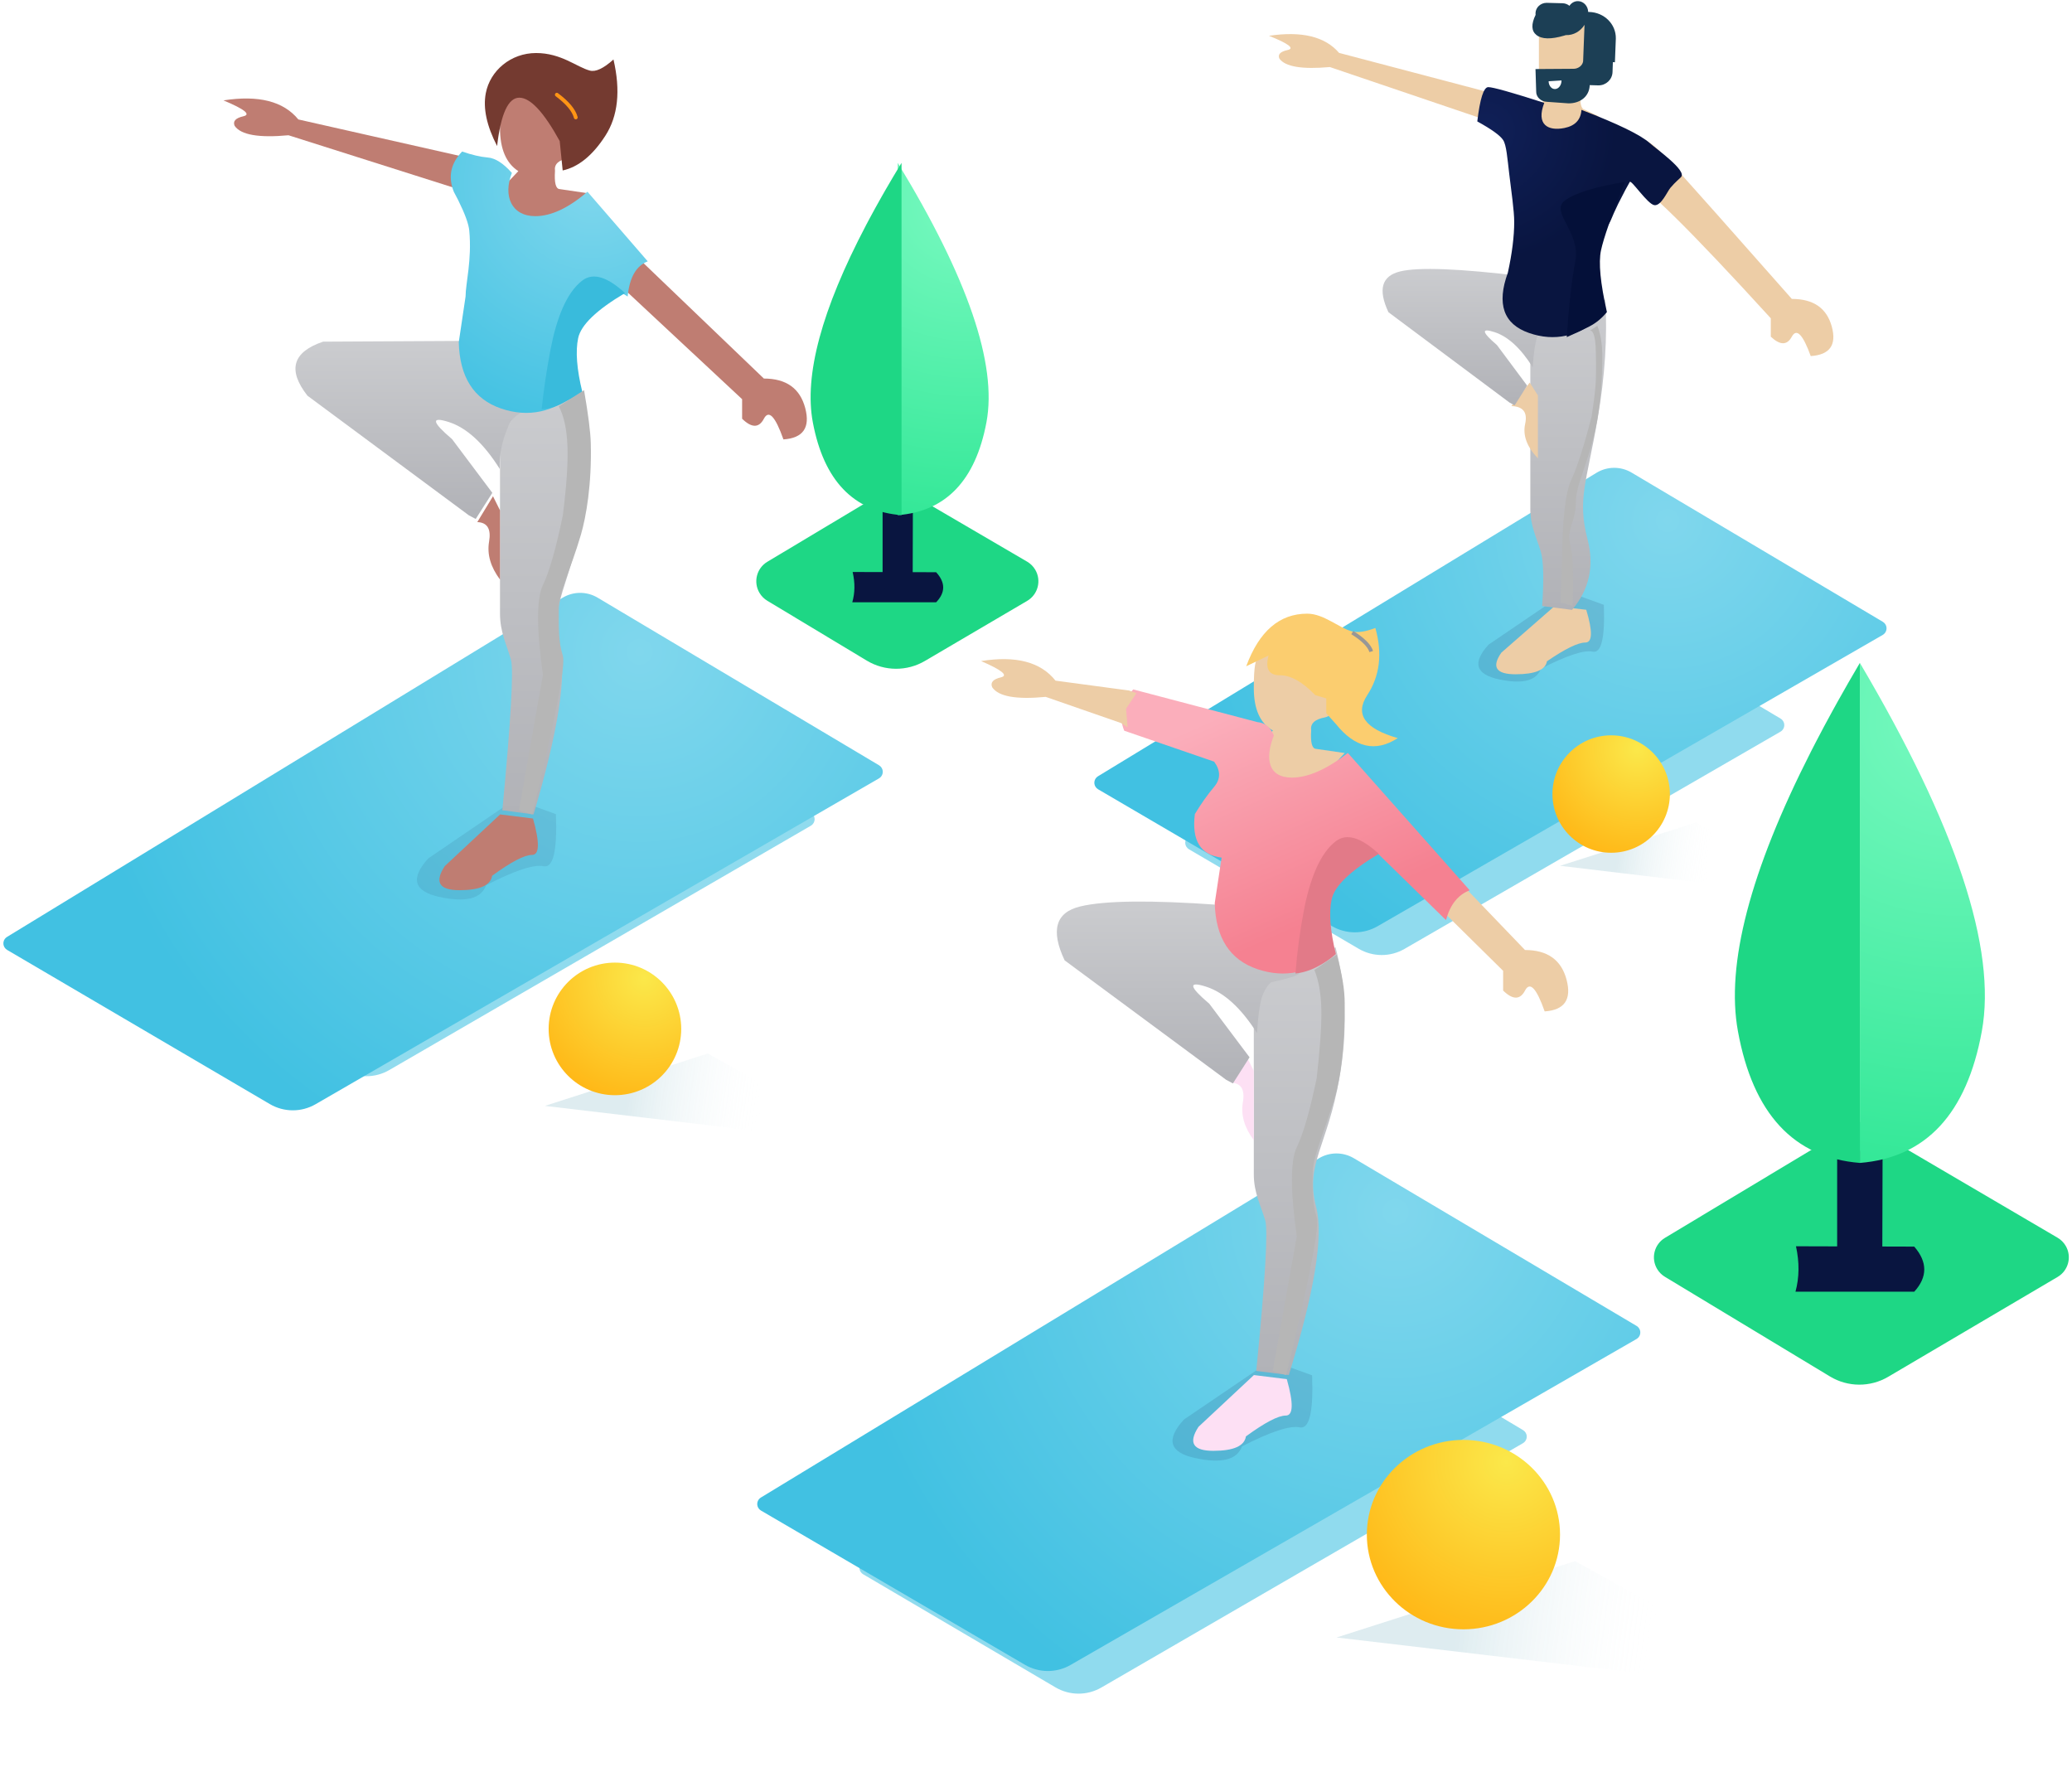
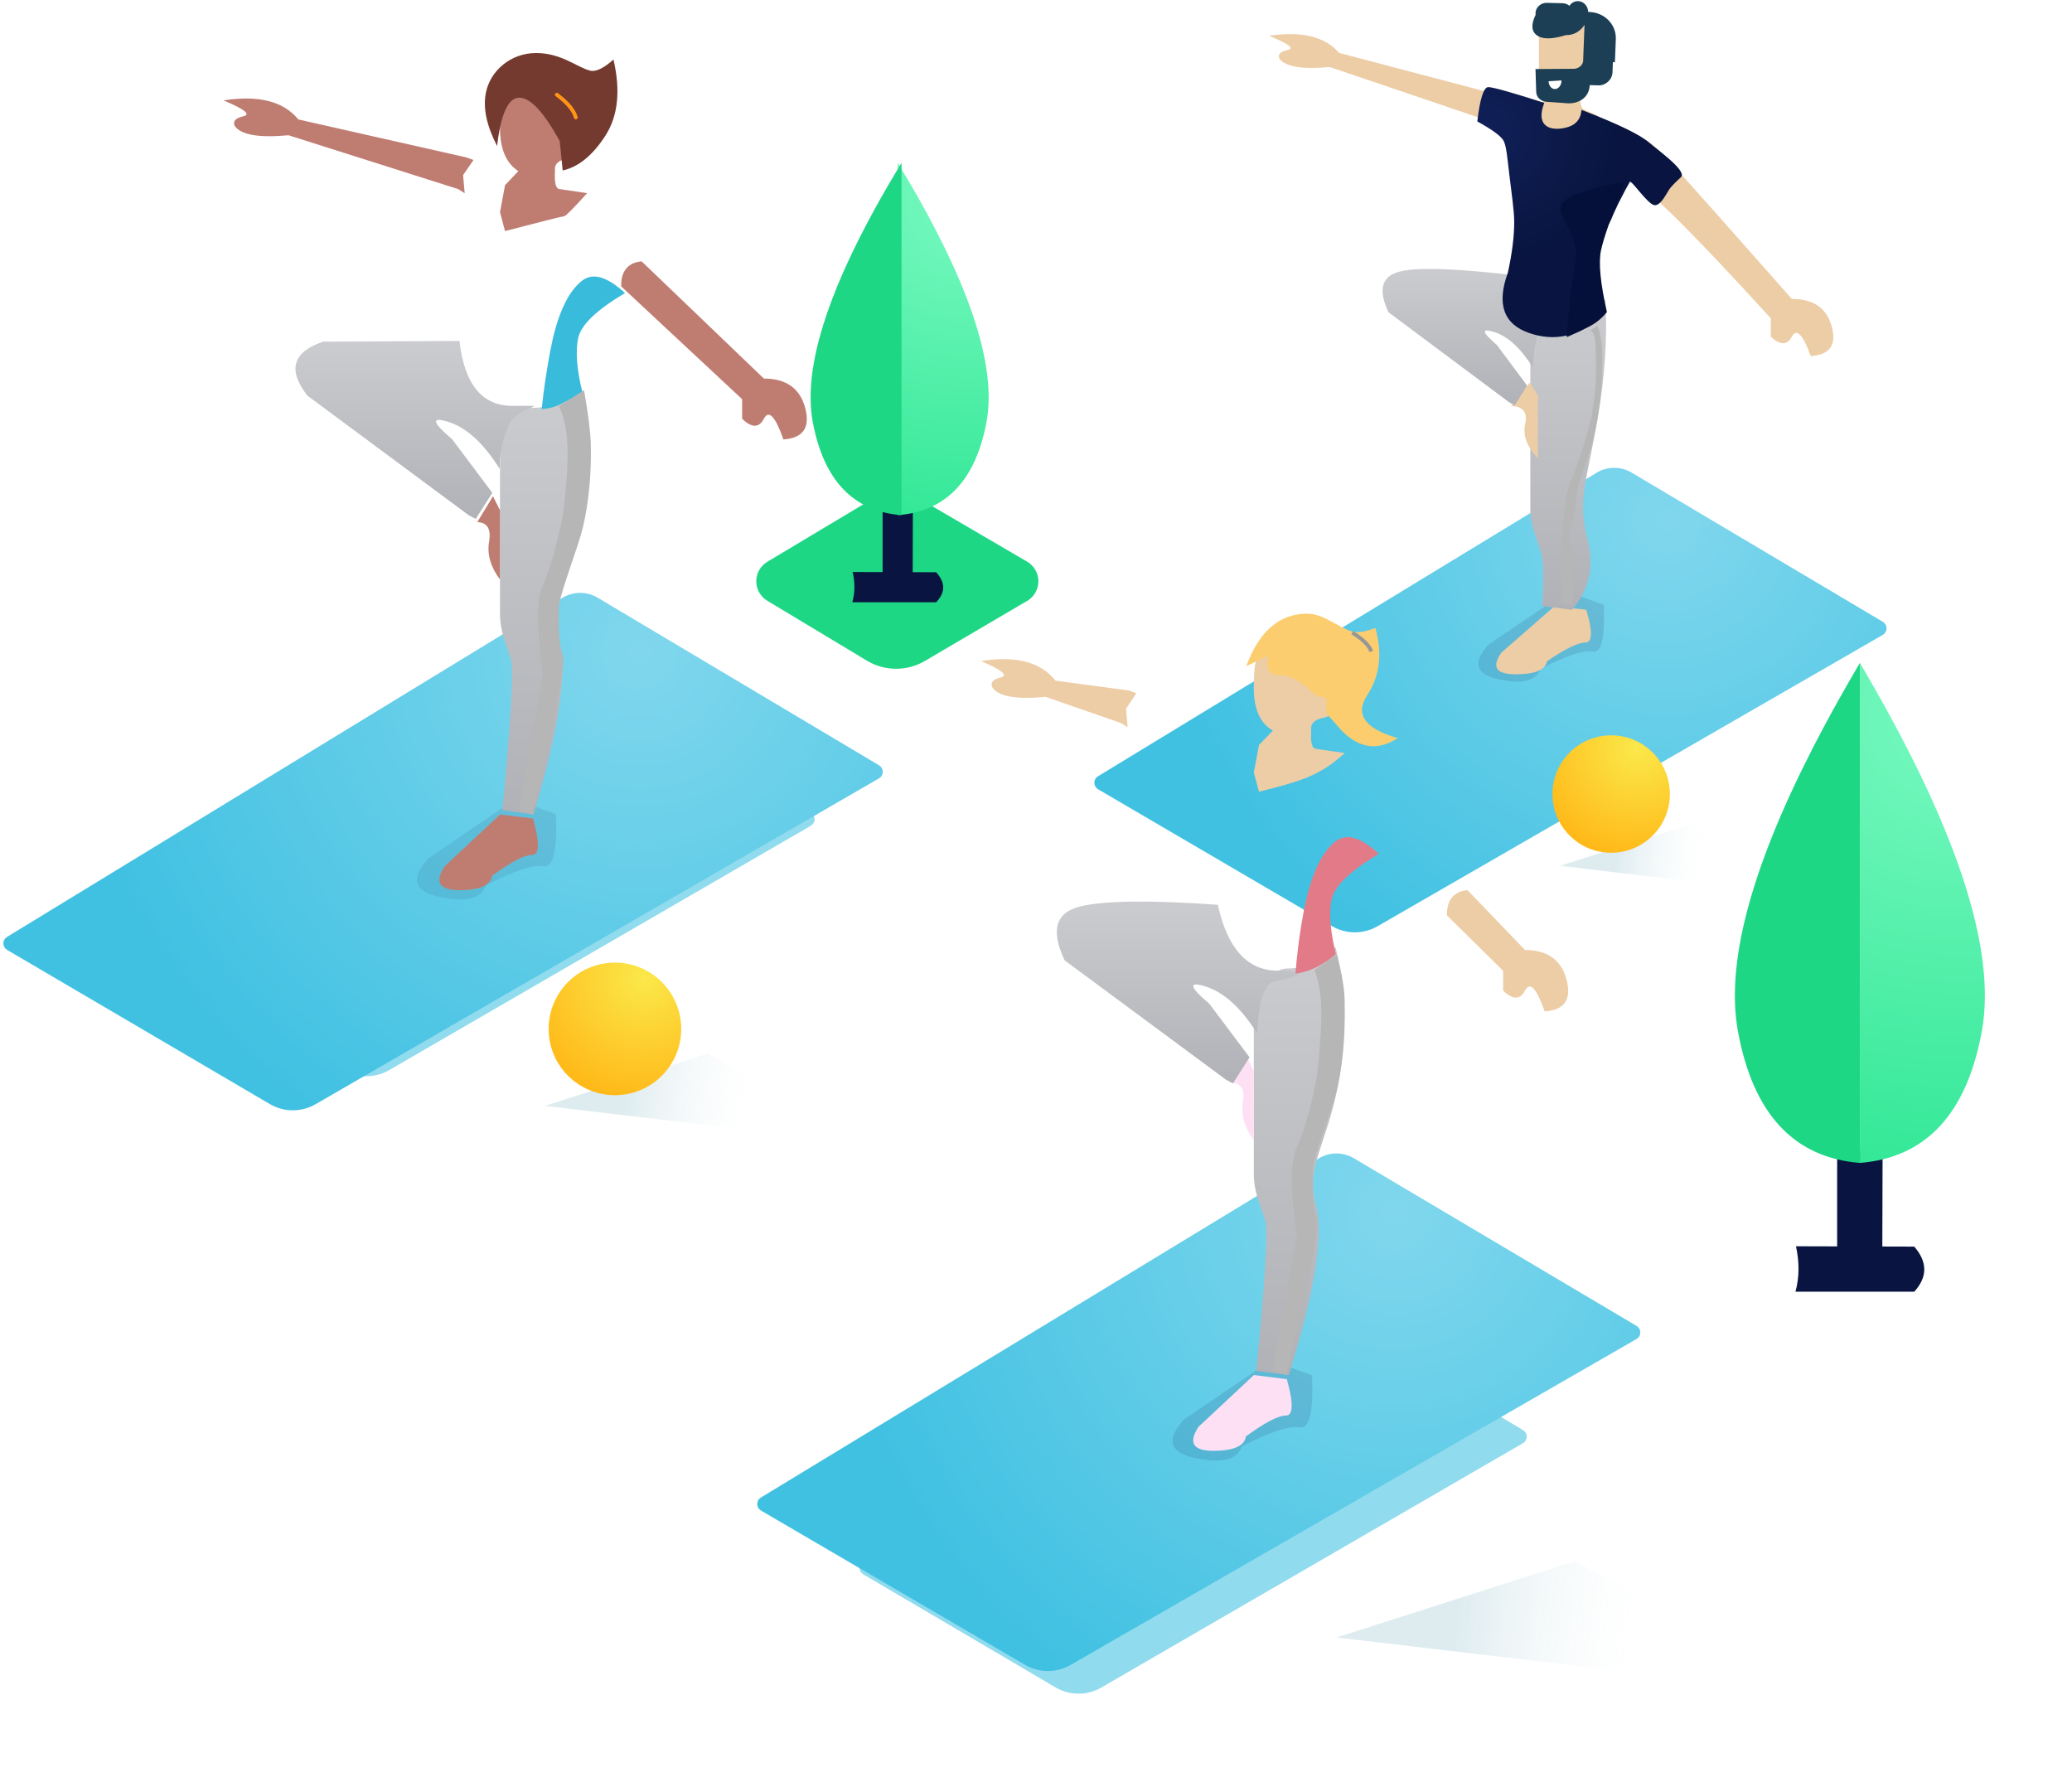
<svg xmlns="http://www.w3.org/2000/svg" width="547px" height="469px" viewBox="0 0 547 469" version="1.1">
  <title>wellness</title>
  <defs>
    <filter x="-17.3%" y="-29.7%" width="134.7%" height="159.0%" filterUnits="objectBoundingBox" id="filter-1">
      <feGaussianBlur stdDeviation="10" in="SourceGraphic" />
    </filter>
    <radialGradient cx="72.224%" cy="11.53%" fx="72.224%" fy="11.53%" r="107.63%" gradientTransform="translate(0.722,0.115),scale(0.592,1),rotate(119.759),translate(-0.722,-0.115)" id="radialGradient-2">
      <stop stop-color="#80D7ED" offset="0%" />
      <stop stop-color="#41C1E2" offset="100%" />
    </radialGradient>
    <filter x="-58.5%" y="-68.1%" width="217.0%" height="236.2%" filterUnits="objectBoundingBox" id="filter-3">
      <feGaussianBlur stdDeviation="6" in="SourceGraphic" />
    </filter>
    <filter x="-15.6%" y="-26.6%" width="131.2%" height="152.9%" filterUnits="objectBoundingBox" id="filter-4">
      <feGaussianBlur stdDeviation="10" in="SourceGraphic" />
    </filter>
    <radialGradient cx="72.224%" cy="11.53%" fx="72.224%" fy="11.53%" r="107.668%" gradientTransform="translate(0.722,0.115),scale(0.591,1),rotate(119.793),translate(-0.722,-0.115)" id="radialGradient-5">
      <stop stop-color="#80D7ED" offset="0%" />
      <stop stop-color="#41C1E2" offset="100%" />
    </radialGradient>
    <filter x="-52.6%" y="-61.3%" width="205.2%" height="222.6%" filterUnits="objectBoundingBox" id="filter-6">
      <feGaussianBlur stdDeviation="6" in="SourceGraphic" />
    </filter>
    <linearGradient x1="50%" y1="0%" x2="50%" y2="100%" id="linearGradient-7">
      <stop stop-color="#CBCCCF" offset="0%" />
      <stop stop-color="#B1B2B7" offset="100%" />
    </linearGradient>
    <linearGradient x1="50%" y1="0%" x2="50%" y2="100%" id="linearGradient-8">
      <stop stop-color="#CBCCCF" offset="0%" />
      <stop stop-color="#B1B2B7" offset="100%" />
    </linearGradient>
    <linearGradient x1="14.316%" y1="16.771%" x2="50%" y2="83.229%" id="linearGradient-9">
      <stop stop-color="#FBAEBB" offset="0%" />
      <stop stop-color="#F58191" offset="100%" />
    </linearGradient>
    <filter x="-15.6%" y="-26.6%" width="131.2%" height="152.9%" filterUnits="objectBoundingBox" id="filter-10">
      <feGaussianBlur stdDeviation="10" in="SourceGraphic" />
    </filter>
    <radialGradient cx="72.224%" cy="11.53%" fx="72.224%" fy="11.53%" r="107.556%" gradientTransform="translate(0.722,0.115),scale(0.593,1),rotate(119.689),translate(-0.722,-0.115)" id="radialGradient-11">
      <stop stop-color="#80D7ED" offset="0%" />
      <stop stop-color="#41C1E2" offset="100%" />
    </radialGradient>
    <filter x="-52.8%" y="-61.3%" width="205.6%" height="222.6%" filterUnits="objectBoundingBox" id="filter-12">
      <feGaussianBlur stdDeviation="6" in="SourceGraphic" />
    </filter>
    <linearGradient x1="50%" y1="0%" x2="50%" y2="100%" id="linearGradient-13">
      <stop stop-color="#CBCCCF" offset="0%" />
      <stop stop-color="#B1B2B7" offset="100%" />
    </linearGradient>
    <linearGradient x1="50%" y1="0%" x2="50%" y2="100%" id="linearGradient-14">
      <stop stop-color="#CBCCCF" offset="0%" />
      <stop stop-color="#B1B2B7" offset="100%" />
    </linearGradient>
    <radialGradient cx="72.224%" cy="11.53%" fx="72.224%" fy="11.53%" r="127.947%" gradientTransform="translate(0.722,0.115),scale(1,0.754),rotate(104.299),translate(-0.722,-0.115)" id="radialGradient-15">
      <stop stop-color="#80D7ED" offset="0%" />
      <stop stop-color="#41C1E2" offset="100%" />
    </radialGradient>
    <filter x="-250.0%" y="-88.2%" width="600.0%" height="276.5%" filterUnits="objectBoundingBox" id="filter-16">
      <feGaussianBlur stdDeviation="10" in="SourceGraphic" />
    </filter>
    <radialGradient cx="72.224%" cy="11.53%" fx="72.224%" fy="11.53%" r="375.08%" gradientTransform="translate(0.722,0.115),scale(1,0.25),rotate(94.833),translate(-0.722,-0.115)" id="radialGradient-17">
      <stop stop-color="#78F9C0" offset="0%" />
      <stop stop-color="#31E796" offset="100%" />
    </radialGradient>
    <filter x="-375.0%" y="-125.0%" width="850.0%" height="350.0%" filterUnits="objectBoundingBox" id="filter-18">
      <feGaussianBlur stdDeviation="10" in="SourceGraphic" />
    </filter>
    <radialGradient cx="72.224%" cy="11.53%" fx="72.224%" fy="11.53%" r="363.443%" gradientTransform="translate(0.722,0.115),scale(1,0.258),rotate(94.988),translate(-0.722,-0.115)" id="radialGradient-19">
      <stop stop-color="#78F9C0" offset="0%" />
      <stop stop-color="#31E796" offset="100%" />
    </radialGradient>
    <linearGradient x1="66.929%" y1="51.915%" x2="25.195%" y2="50.396%" id="linearGradient-20">
      <stop stop-color="#FFFFFF" stop-opacity="0" offset="0%" />
      <stop stop-color="#4292A7" stop-opacity="0.174" offset="100%" />
    </linearGradient>
    <filter x="-10.5%" y="-37.5%" width="120.9%" height="175.0%" filterUnits="objectBoundingBox" id="filter-21">
      <feGaussianBlur stdDeviation="3" in="SourceGraphic" />
    </filter>
    <linearGradient x1="66.929%" y1="51.897%" x2="25.195%" y2="50.393%" id="linearGradient-22">
      <stop stop-color="#FFFFFF" stop-opacity="0" offset="0%" />
      <stop stop-color="#4292A7" stop-opacity="0.174" offset="100%" />
    </linearGradient>
    <filter x="-7.1%" y="-25.7%" width="114.3%" height="151.4%" filterUnits="objectBoundingBox" id="filter-23">
      <feGaussianBlur stdDeviation="3" in="SourceGraphic" />
    </filter>
    <linearGradient x1="66.929%" y1="52.213%" x2="25.195%" y2="50.458%" id="linearGradient-24">
      <stop stop-color="#FFFFFF" stop-opacity="0" offset="0%" />
      <stop stop-color="#4292A7" stop-opacity="0.174" offset="100%" />
    </linearGradient>
    <filter x="-15.0%" y="-50.0%" width="130.0%" height="200.0%" filterUnits="objectBoundingBox" id="filter-25">
      <feGaussianBlur stdDeviation="3" in="SourceGraphic" />
    </filter>
    <radialGradient cx="72.224%" cy="11.53%" fx="72.224%" fy="11.53%" r="98.636%" id="radialGradient-26">
      <stop stop-color="#FBE84A" offset="0%" />
      <stop stop-color="#FFB615" offset="100%" />
    </radialGradient>
    <radialGradient cx="72.224%" cy="11.53%" fx="72.224%" fy="11.53%" r="98.84%" gradientTransform="translate(0.722,0.115),scale(0.98,1),rotate(109.033),translate(-0.722,-0.115)" id="radialGradient-27">
      <stop stop-color="#FBE84A" offset="0%" />
      <stop stop-color="#FFB615" offset="100%" />
    </radialGradient>
    <linearGradient x1="50%" y1="0%" x2="50%" y2="100%" id="linearGradient-28">
      <stop stop-color="#CBCCCF" offset="0%" />
      <stop stop-color="#B1B2B7" offset="100%" />
    </linearGradient>
    <linearGradient x1="50%" y1="0%" x2="50%" y2="100%" id="linearGradient-29">
      <stop stop-color="#CBCCCF" offset="0%" />
      <stop stop-color="#B1B2B7" offset="100%" />
    </linearGradient>
    <radialGradient cx="3.942%" cy="17.159%" fx="3.942%" fy="17.159%" r="62.146%" gradientTransform="translate(0.039,0.172),scale(1,0.818),rotate(43.158),translate(-0.039,-0.172)" id="radialGradient-30">
      <stop stop-color="#102058" offset="0%" />
      <stop stop-color="#091540" offset="100%" />
    </radialGradient>
  </defs>
  <g id="UI-DESKTOP" stroke="none" stroke-width="1" fill="none" fill-rule="evenodd">
    <g id="Illustrations" transform="translate(-764, -4376)">
      <g id="wellness" transform="translate(762.84, 4374.118)">
        <g id="Group-9-Copy-2" transform="translate(288, 123)">
-           <path d="M27.046,103.083 L71.857,129.351 C75.581,131.533 80.191,131.548 83.928,129.389 L183.207,72.034 C184.163,71.482 184.491,70.259 183.938,69.302 C183.767,69.006 183.523,68.759 183.229,68.584 L134.603,39.654 C131.737,37.949 128.163,37.968 125.316,39.705 L27.016,99.65 C26.073,100.225 25.775,101.456 26.35,102.399 C26.522,102.681 26.761,102.916 27.046,103.083 Z" id="Path-233-Copy" fill-opacity="0.585" fill="#41C1E2" filter="url(#filter-1)" />
          <path d="M3.052,87.243 L64.777,123.361 C68.497,125.538 73.099,125.553 76.833,123.399 L210.2,46.487 C211.157,45.935 211.485,44.712 210.934,43.755 C210.762,43.458 210.517,43.21 210.222,43.035 L143.899,3.645 C141.036,1.945 137.468,1.964 134.624,3.696 L3.023,83.809 C2.079,84.383 1.78,85.614 2.354,86.557 C2.526,86.84 2.766,87.076 3.052,87.243 Z" id="Path-233" fill="url(#radialGradient-2)" />
          <path d="M124.139,33.978 L106.837,52.019 C103.574,57.609 105.112,60.406 111.452,60.409 C117.791,60.412 121.191,58.734 121.652,55.376 C127.594,50.535 131.743,48.115 134.098,48.116 C136.453,48.118 136.56,43.882 134.42,35.411 L124.139,33.978 Z" id="Path-264-Copy" fill="#091540" opacity="0.346" filter="url(#filter-3)" transform="translate(120.561, 47.193) rotate(12) translate(-120.561, -47.193) " />
        </g>
        <g id="Group-9" transform="translate(199, 163)">
          <path d="M30.035,254.474 L80.812,284.331 C84.543,286.525 89.167,286.54 92.911,284.37 L204.218,219.865 C205.174,219.312 205.5,218.088 204.946,217.132 C204.775,216.838 204.532,216.592 204.24,216.418 L149.368,183.669 C146.496,181.955 142.911,181.975 140.059,183.72 L30.005,251.044 C29.063,251.62 28.766,252.851 29.342,253.793 C29.514,254.074 29.752,254.307 30.035,254.474 Z" id="Path-233-Copy" fill-opacity="0.585" fill="#41C1E2" filter="url(#filter-4)" />
          <path d="M3.058,237.652 L72.742,278.37 C76.459,280.542 81.054,280.556 84.785,278.408 L234.195,192.365 C235.152,191.814 235.481,190.591 234.93,189.634 C234.758,189.336 234.513,189.087 234.217,188.912 L159.566,144.639 C156.705,142.942 153.142,142.961 150.3,144.689 L3.028,234.216 C2.084,234.79 1.784,236.02 2.358,236.964 C2.53,237.248 2.771,237.484 3.058,237.652 Z" id="Path-233" fill="url(#radialGradient-5)" />
          <path d="M134.727,196.874 L115.482,216.922 C111.852,223.134 113.562,226.241 120.612,226.242 C127.662,226.244 131.443,224.379 131.956,220.648 C138.566,215.269 143.181,212.579 145.8,212.58 C148.419,212.581 148.539,207.875 146.161,198.463 L134.727,196.874 Z" id="Path-264-Copy" fill="#091540" opacity="0.346" filter="url(#filter-6)" transform="translate(130.745, 211.558) rotate(12) translate(-130.745, -211.558) " />
          <path d="M133.189,201.882 L118.567,215.536 C115.809,219.767 117.107,221.882 122.462,221.882 C127.817,221.882 130.689,220.612 131.08,218.071 C136.101,214.407 139.607,212.575 141.596,212.575 C143.585,212.575 143.677,209.371 141.873,202.962 L133.189,201.882 Z" id="Path-264" fill="#FDE0F4" />
          <path d="M133.808,200.785 C136.168,176.89 136.955,163.634 136.168,161.016 C134.988,157.089 133.16,153.693 133.16,148.902 C133.16,145.708 133.16,131.165 133.16,105.275 C135.018,98.116 138.097,94.536 142.398,94.536 C146.699,94.536 150.808,92.651 154.726,88.882 C157.565,99.647 157.921,111.125 155.793,123.315 C152.602,141.599 146.636,146.086 149.619,157.518 C151.608,165.139 149.201,179.927 142.398,201.882 L133.808,200.785 Z" id="Path-265" fill="url(#linearGradient-7)" />
          <path d="M133.16,139.882 C130.665,136.533 129.704,133.191 130.278,129.856 C130.851,126.522 129.812,124.806 127.16,124.709 L131.309,117.882 L133.16,121.602 L133.16,139.882 Z" id="Path-266" fill="#FDE0F4" />
          <path d="M125.844,123.925 L83.218,92.399 C79.468,84.471 80.844,79.728 87.347,78.169 C93.849,76.611 105.954,76.467 123.66,77.739 C126.218,89.338 131.515,95.138 139.549,95.138 C147.584,95.138 146.99,96.155 137.768,98.189 C137.015,98.713 136.286,99.768 135.581,101.352 C134.875,102.937 134.347,106.35 133.997,111.592 C129.764,104.936 125.272,100.852 120.521,99.339 C115.769,97.825 116.063,99.328 121.402,103.846 L132.039,118.001 L127.651,124.882 L125.844,123.925 Z" id="Path-267" fill="url(#linearGradient-8)" />
-           <path d="M134.541,35.524 L138.208,31.738 C134.843,29.853 133.16,26.112 133.16,20.513 C133.16,14.914 133.621,12.322 134.541,12.737 C140.065,8.58 145.705,11.41 151.464,21.225 C153.387,21.861 154.348,22.178 154.348,22.178 C154.817,25.758 154.031,27.783 151.989,28.253 C149.271,28.752 148.043,29.889 148.307,31.665 C148.095,34.852 148.513,36.487 149.56,36.57 L157.16,37.67 C153.345,41.811 151.239,43.881 150.842,43.881 C150.445,43.881 145.011,45.215 134.541,47.882 L133.16,42.816 L134.541,35.524 Z" id="Path-271" fill="#EDCDA6" />
+           <path d="M134.541,35.524 L138.208,31.738 C134.843,29.853 133.16,26.112 133.16,20.513 C133.16,14.914 133.621,12.322 134.541,12.737 C140.065,8.58 145.705,11.41 151.464,21.225 C153.387,21.861 154.348,22.178 154.348,22.178 C154.817,25.758 154.031,27.783 151.989,28.253 C149.271,28.752 148.043,29.889 148.307,31.665 C148.095,34.852 148.513,36.487 149.56,36.57 L157.16,37.67 C150.445,43.881 145.011,45.215 134.541,47.882 L133.16,42.816 L134.541,35.524 Z" id="Path-271" fill="#EDCDA6" />
          <path d="M184.168,80.554 L198.982,95.167 L198.982,100.38 C201.532,102.865 203.457,102.865 204.757,100.38 C206.056,97.896 207.787,99.73 209.948,105.882 C215.183,105.525 217.11,102.735 215.727,97.511 C214.345,92.287 210.688,89.675 204.757,89.675 L189.585,73.882 C187.772,74.026 186.398,74.674 185.462,75.826 C184.527,76.978 184.095,78.554 184.168,80.554 Z" id="Path-269" fill="#EDCDA6" />
-           <path d="M154.568,90.36 C151.938,81.004 152.748,74.425 156.997,70.622 C161.246,66.82 164.128,64.594 165.644,63.945 L183.899,81.776 C184.988,77.705 187.075,75.082 190.16,73.908 L157.994,37.661 C152.372,41.993 147.452,44.159 143.235,44.159 C136.909,44.159 136.039,39.12 138.462,33.04 C137.547,30.854 136.095,29.679 134.108,29.516 L101.335,20.882 C98.16,24.229 97.367,27.862 98.954,31.782 L122.694,39.949 C124.424,42.333 124.424,44.547 122.694,46.589 C120.965,48.631 119.267,51.028 117.6,53.78 C116.719,60.755 119.072,64.59 124.66,65.287 L122.849,77.283 C123.08,86.456 126.833,92.27 134.108,94.726 C141.382,97.181 148.202,95.726 154.568,90.36 Z" id="Path-268" fill="url(#linearGradient-9)" />
          <path d="M100.237,21.171 L80.81,18.565 C76.908,13.636 70.359,11.913 61.16,13.397 C66.694,15.785 68.434,17.22 66.378,17.702 C64.323,18.184 63.561,19.051 64.091,20.303 C65.712,22.752 70.423,23.6 78.222,22.849 L98.109,29.759 L99.848,30.882 L99.432,25.977 L102.16,21.882 L100.237,21.171 Z" id="Path-270" fill="#EDCDA6" />
          <path d="M131.16,14.765 C134.576,5.51 139.942,0.882 147.259,0.882 C151.648,0.882 155.612,4.645 159.051,5.55 C160.581,5.953 162.647,5.655 165.249,4.656 C167.15,11.405 166.437,17.316 163.11,22.39 C159.782,27.464 162.466,31.245 171.16,33.734 C165.31,37.535 159.864,36.291 154.822,30.001 C153.134,28.128 152.291,27.191 152.291,27.191 C152.291,24.572 152.291,23.262 152.291,23.262 L149.377,22.39 C146.038,18.891 142.92,17.142 140.023,17.142 C137.125,17.142 136.136,15.407 137.056,11.937 L131.16,14.765 Z" id="Path-284" fill="#FBCD6F" />
          <path d="M154.818,60.942 C157.645,58.794 161.426,59.911 166.16,64.294 C158.599,68.796 154.446,72.803 153.703,76.316 C152.959,79.83 153.331,84.636 154.818,90.736 C153.402,92.004 151.759,93.124 149.888,94.094 C148.017,95.065 146.108,95.661 144.16,95.882 C144.583,90.32 145.316,84.806 146.358,79.342 C147.922,71.145 150.578,64.164 154.818,60.942 Z" id="Path-285" fill="#E27A88" />
          <path d="M159.16,5.882 C162.008,7.657 163.675,9.324 164.16,10.882" id="Path-286" stroke="#979797" />
          <path d="M155.028,90.882 C156.45,95.854 157.16,100.15 157.16,103.771 C157.16,115.972 155.979,123.675 154.566,128.48 C151.751,138.05 148.7,144.025 148.7,148.766 C148.7,153.507 148.569,156.538 149.759,160.216 C150.551,162.668 147.864,176.557 141.696,201.882 L138.16,200.788 L144.503,165.276 C142.795,153.124 142.795,145.282 144.503,141.749 C146.212,138.216 147.964,132.137 149.759,123.511 C150.666,115.53 151.076,109.479 150.99,105.357 C150.904,101.235 150.295,97.767 149.162,94.951 L155.028,90.882 Z" id="Path-287" fill="#B6B6B6" />
        </g>
        <g id="yoga" transform="translate(0, 15)">
          <path d="M41.035,239.474 L91.812,269.331 C95.543,271.525 100.167,271.54 103.911,269.37 L215.218,204.865 C216.174,204.312 216.5,203.088 215.946,202.132 C215.775,201.838 215.532,201.592 215.24,201.418 L160.368,168.669 C157.496,166.955 153.911,166.975 151.059,168.72 L41.005,236.044 C40.063,236.62 39.766,237.851 40.342,238.793 C40.514,239.074 40.752,239.307 41.035,239.474 Z" id="Path-233-Copy" fill-opacity="0.585" fill="#41C1E2" filter="url(#filter-10)" />
          <path d="M3.042,237.65 L72.392,278.344 C76.118,280.531 80.732,280.545 84.472,278.382 L233.211,192.363 C234.167,191.81 234.494,190.587 233.941,189.631 C233.77,189.335 233.526,189.088 233.233,188.914 L158.928,144.659 C156.06,142.951 152.482,142.97 149.633,144.71 L3.012,234.218 C2.069,234.793 1.772,236.024 2.347,236.967 C2.519,237.248 2.758,237.483 3.042,237.65 Z" id="Path-233" fill="url(#radialGradient-11)" />
          <path d="M134.149,196.742 L114.999,216.774 C111.389,222.982 113.095,226.09 120.117,226.098 C127.138,226.106 130.903,224.245 131.411,220.514 C137.989,215.141 142.583,212.455 145.191,212.458 C147.8,212.461 147.915,207.756 145.538,198.342 L134.149,196.742 Z" id="Path-264-Copy" fill="#091540" opacity="0.301" filter="url(#filter-12)" transform="translate(130.199, 211.42) rotate(12) translate(-130.199, -211.42) " />
          <path d="M133.189,201.882 L118.567,215.536 C115.809,219.767 117.107,221.882 122.462,221.882 C127.817,221.882 130.689,220.612 131.08,218.071 C136.101,214.407 139.607,212.575 141.596,212.575 C143.585,212.575 143.677,209.371 141.873,202.962 L133.189,201.882 Z" id="Path-264" fill="#BF7D72" />
          <path d="M124.226,28.426 L79.923,18.416 C76,13.616 69.412,11.939 60.16,13.383 C65.726,15.709 67.476,17.106 65.409,17.576 C63.342,18.045 62.575,18.889 63.108,20.108 C64.739,22.492 69.476,23.319 77.32,22.587 L122.086,36.789 L123.834,37.882 L123.416,33.105 L126.16,29.119 L124.226,28.426 Z" id="Path-270" fill="#BF7D72" />
          <path d="M133.781,200.785 C136.043,176.89 136.797,163.634 136.043,161.016 C134.912,157.089 133.16,153.693 133.16,148.902 C133.16,145.708 133.16,131.165 133.16,105.275 C134.94,98.116 137.891,94.536 142.013,94.536 C146.134,94.536 150.073,92.651 153.828,88.882 C156.548,99.647 156.889,111.125 154.85,123.315 C151.792,141.599 146.075,146.086 148.933,157.518 C150.839,165.139 148.532,179.927 142.013,201.882 L133.781,200.785 Z" id="Path-265" fill="url(#linearGradient-13)" />
          <path d="M133.16,139.882 C130.665,136.533 129.704,133.191 130.278,129.856 C130.851,126.522 129.812,124.806 127.16,124.709 L131.309,117.882 L133.16,121.602 L133.16,139.882 Z" id="Path-266" fill="#BF7D72" />
          <path d="M124.94,122.923 L82.323,91.335 C77.014,84.555 78.39,79.802 86.45,77.077 L122.46,76.882 C123.752,88.311 128.414,94.026 136.447,94.026 C148.496,94.026 138.155,93.448 135.514,99.121 C133.753,102.903 132.946,106.754 133.092,110.674 C128.86,103.933 124.369,99.805 119.618,98.288 C114.867,96.772 115.161,98.277 120.499,102.805 L131.134,116.987 L126.747,123.882 L124.94,122.923 Z" id="Path-267" fill="url(#linearGradient-14)" />
          <path d="M134.484,35.768 L137.997,32.057 C134.773,29.97 133.16,26.183 133.16,20.695 C133.16,15.207 133.601,12.786 134.484,13.432 C139.38,9.72 144.587,12.674 150.105,22.296 C152.314,23.235 153.419,23.704 153.419,23.704 C153.899,26.535 153.161,28.18 151.205,28.642 C148.599,29.13 147.423,30.245 147.676,31.986 C147.473,35.11 147.873,36.712 148.877,36.794 L156.16,37.872 C152.504,41.931 150.485,43.96 150.105,43.96 C149.725,43.96 144.518,45.267 134.484,47.882 L133.16,42.916 L134.484,35.768 Z" id="Path-271" fill="#BF7D72" />
          <path d="M165.168,62.496 L197.076,92.26 L197.076,97.427 C199.612,99.891 201.526,99.891 202.819,97.427 C204.112,94.964 205.833,96.783 207.982,102.882 C213.189,102.528 215.105,99.762 213.73,94.583 C212.355,89.404 208.718,86.814 202.819,86.814 L170.555,55.882 C168.752,56.025 167.385,56.667 166.455,57.809 C165.525,58.952 165.096,60.514 165.168,62.496 Z" id="Path-269" fill="#BF7D72" />
-           <path d="M153.706,90.337 C151.101,80.942 151.903,74.336 156.114,70.518 C160.325,66.7 163.181,64.464 164.682,63.812 L166.859,65.16 C167.335,60.148 169.102,57.052 172.16,55.873 L156.25,37.493 C151.246,41.794 146.655,43.945 142.475,43.945 C136.207,43.945 133.896,38.639 136.297,32.533 C134.036,29.984 131.921,28.627 129.951,28.463 C127.981,28.299 125.717,27.772 123.159,26.882 C120.124,30.032 119.393,33.575 120.966,37.511 L122.12,39.717 C123.909,43.328 124.885,46.014 125.049,47.775 C125.772,55.521 124.068,61.73 124.068,65.16 L122.274,77.206 C122.503,86.417 126.222,92.255 133.431,94.721 C140.64,97.187 147.398,95.725 153.706,90.337 Z" id="Path-268" fill="url(#radialGradient-15)" />
          <path d="M129.408,11.477 C130.549,5.514 136.02,0.882 142.681,0.882 C149.342,0.882 153.407,4.589 156.871,5.514 C158.412,5.926 160.494,4.949 163.116,2.584 C165.031,10.828 164.313,17.545 160.961,22.733 C157.608,27.921 153.856,30.971 149.705,31.882 C149.183,26.708 148.922,24.12 148.922,24.12 C144.729,16.487 141.173,12.67 138.254,12.67 C135.335,12.67 133.381,16.924 132.393,25.432 C129.642,20.104 128.647,15.452 129.408,11.477 Z" id="Path-284" fill="#743A30" />
          <path d="M154.901,60.93 C157.707,58.805 161.46,59.911 166.16,64.246 C158.654,68.698 154.532,72.662 153.793,76.137 C153.055,79.611 153.424,84.365 154.901,90.398 C153.252,91.397 151.5,92.376 149.642,93.336 C147.785,94.296 145.958,94.811 144.16,94.882 C144.687,89.784 145.467,84.533 146.502,79.129 C148.054,71.022 150.691,64.117 154.901,60.93 Z" id="Path-285" fill="#39BBDC" />
          <path d="M148.16,11.882 C151.008,14.012 152.675,16.012 153.16,17.882" id="Path-286" stroke="#FF9515" stroke-linecap="round" />
          <path d="M155.347,89.882 C156.454,96.255 157.047,100.919 157.125,103.874 C157.414,114.793 155.867,123.409 154.535,127.978 C151.726,137.613 148.68,142.973 148.68,147.746 C148.68,152.52 148.55,156.228 149.737,159.931 C150.529,162.4 147.846,176.384 141.689,201.882 L138.16,200.78 L144.492,165.026 C142.786,152.791 142.786,144.895 144.492,141.338 C146.197,137.781 147.946,131.66 149.737,122.974 C150.721,115.262 151.13,109.169 150.967,104.697 C150.803,100.224 150.041,96.706 148.68,94.142 L155.347,89.882 Z" id="Path-287" fill="#B6B6B6" />
        </g>
        <g id="Group-15" transform="translate(432, 176)">
-           <path d="M8.688,162.942 L52.271,189.257 C56.99,192.106 62.892,192.137 67.641,189.338 L112.369,162.975 C115.224,161.292 116.174,157.614 114.491,154.759 C113.973,153.88 113.239,153.147 112.358,152.63 L59.932,121.882 L59.932,121.882 L8.7,152.663 C5.859,154.369 4.94,158.055 6.647,160.896 C7.15,161.734 7.851,162.437 8.688,162.942 Z" id="Path-288" fill="#1ED785" />
          <path d="M54.16,175.235 C58.033,178.764 62.003,178.764 66.071,175.235 C66.131,154.42 66.16,144.013 66.16,144.013 C61.911,144.943 57.911,144.9 54.163,143.882 L54.16,175.235 Z" id="Path-289-Copy" fill="#091540" filter="url(#filter-16)" transform="translate(60.16, 160.882) rotate(-90) translate(-60.16, -160.882) " />
          <path d="M54.16,160.235 C58.033,163.764 62.003,163.764 66.071,160.235 C66.131,139.42 66.16,129.013 66.16,129.013 C61.911,129.943 57.911,129.9 54.163,128.882 L54.16,160.235 Z" id="Path-289" fill="#091540" />
          <path d="M60.16,132.882 C77.645,131.466 88.376,119.879 92.354,98.121 C96.331,76.362 85.6,43.949 60.16,0.882 L60.16,132.882 Z" id="Path-290" fill="url(#radialGradient-17)" />
          <path d="M60.16,132.882 C42.676,131.466 31.945,119.879 27.967,98.121 C24.745,80.496 31.174,55.882 47.253,24.276 L48.461,21.923 C49.892,19.161 51.395,16.348 52.97,13.482 L54.337,11.014 C56.184,7.705 58.125,4.327 60.16,0.882 L60.16,132.882 Z" id="Path-290-Copy" fill="#1ED785" />
        </g>
        <g id="Group-15-Copy" transform="translate(195, 44)">
          <path d="M8.725,116.473 L35.001,132.284 C39.71,135.118 45.593,135.149 50.332,132.365 L77.331,116.505 C80.189,114.827 81.144,111.15 79.466,108.293 C78.946,107.407 78.207,106.67 77.32,106.152 L42.642,85.882 L42.642,85.882 L8.736,106.184 C5.893,107.886 4.969,111.571 6.671,114.414 C7.176,115.258 7.882,115.965 8.725,116.473 Z" id="Path-288" fill="#1ED785" />
          <path d="M39.16,123.014 C41.742,125.505 44.389,125.505 47.101,123.014 C47.14,108.321 47.16,100.974 47.16,100.974 C44.327,101.631 41.661,101.6 39.162,100.882 L39.16,123.014 Z" id="Path-289-Copy" fill="#091540" filter="url(#filter-18)" transform="translate(43.16, 112.882) rotate(-90) translate(-43.16, -112.882) " />
          <path d="M39.16,113.014 C41.742,115.505 44.389,115.505 47.101,113.014 C47.14,98.321 47.16,90.974 47.16,90.974 C44.327,91.631 41.661,91.6 39.162,90.882 L39.16,113.014 Z" id="Path-289" fill="#091540" />
          <path d="M43.16,93.882 C55.876,92.884 63.681,84.721 66.574,69.391 C69.467,54.061 61.662,31.225 43.16,0.882 L43.16,93.882 Z" id="Path-290" fill="url(#radialGradient-19)" />
          <path d="M44.16,93.882 C31.445,92.884 23.64,84.721 20.747,69.391 C18.404,56.974 23.079,39.632 34.773,17.364 L35.652,15.706 C36.692,13.761 37.785,11.779 38.931,9.76 L39.925,8.02 C41.269,5.689 42.68,3.309 44.16,0.882 L44.16,93.882 Z" id="Path-290-Copy" fill="#1ED785" />
        </g>
        <polygon id="Path-146" fill="url(#linearGradient-20)" filter="url(#filter-21)" points="145 293.825 206.31 301.07 231 304 188 280" />
        <polygon id="Path-146-Copy" fill="url(#linearGradient-22)" filter="url(#filter-23)" points="354 434.161 443.826 444.727 480 449 417 414" />
        <polygon id="Path-146-Copy-2" fill="url(#linearGradient-24)" filter="url(#filter-25)" points="413 230.443 468.032 237 473 232.293 448.945 219" />
        <circle id="Oval" fill="url(#radialGradient-26)" cx="163.5" cy="273.5" r="17.5" />
-         <ellipse id="Oval-Copy-45" fill="url(#radialGradient-27)" cx="387.5" cy="407" rx="25.5" ry="25" />
        <circle id="Oval-Copy-46" fill="url(#radialGradient-26)" cx="426.5" cy="211.5" r="15.5" />
        <g id="Group-9-Copy-2" transform="translate(336.16, 0.882)">
          <path d="M75.412,161 L61.353,173.289 C58.7,177.096 59.949,179 65.098,179 C70.246,179 73.009,177.857 73.384,175.57 C78.212,172.272 81.583,170.624 83.496,170.624 C85.408,170.624 85.497,167.74 83.762,161.972 L75.412,161 Z" id="Path-264" fill="#EDCDA6" />
          <path d="M72.13,160.987 C72.606,153.825 72.483,149.035 71.761,146.617 C70.678,142.99 69,139.854 69,135.429 C69,132.479 69,119.049 69,95.139 C70.705,88.527 73.531,85.221 77.479,85.221 C81.426,85.221 85.198,83.481 88.794,80 C89.385,89.838 88.704,100.385 86.751,111.642 C83.822,128.528 81.369,132.828 84.107,143.386 C85.932,150.425 84.568,156.629 80.014,162 L72.13,160.987 Z" id="Path-265" fill="url(#linearGradient-28)" />
          <path d="M71,122 C68.089,118.955 66.968,115.917 67.637,112.886 C68.306,109.854 67.093,108.294 64,108.206 L68.841,102 L71,105.382 L71,122 Z" id="Path-266" fill="#EDCDA6" />
          <path d="M63.513,107.276 L31.543,83.419 C28.731,77.42 29.763,73.831 34.64,72.651 C39.517,71.472 50.3,71.894 66.989,73.918 C65.498,81.634 67.766,85.492 73.792,85.492 C79.818,85.492 79.372,86.261 72.455,87.801 C71.891,88.197 71.344,88.995 70.815,90.195 C70.286,91.394 69.89,93.977 69.628,97.943 C66.453,92.907 63.084,89.816 59.52,88.671 C55.956,87.525 56.177,88.662 60.181,92.082 L68.159,102.793 L64.868,108 L63.513,107.276 Z" id="Path-267" fill="url(#linearGradient-29)" />
          <path d="M69.297,28.948 L72.384,27.877 L71.265,21.201 L71.265,13.827 L71.265,8.54 C77.196,4.532 81.416,3.927 83.926,6.726 C85.4,8.369 83.09,12.851 84.612,15.544 C86.778,16.478 87.861,16.945 87.861,16.945 C88.332,19.761 87.608,21.399 85.69,21.858 C83.136,22.344 81.983,23.453 82.231,25.185 C82.032,28.293 82.424,29.887 83.408,29.969 L87.08,31.73 C85.808,35.309 84.985,37.098 84.612,37.098 C84.239,37.098 79.134,38.399 69.297,41 L68,36.059 L69.297,28.948 Z" id="Path-271" fill="#EDCDA6" />
          <path d="M66.188,27.523 L18.509,14.961 C14.835,10.658 8.665,9.154 0,10.449 C5.213,12.534 6.851,13.787 4.915,14.208 C2.979,14.629 2.261,15.385 2.761,16.478 C4.288,18.616 8.725,19.357 16.072,18.701 L64.184,35.02 L65.821,36 L65.43,31.718 L68,28.143 L66.188,27.523 Z" id="Path-270" fill="#EDCDA6" />
          <path d="M95.933,49.049 C98.762,49.428 110.945,61.42 132.483,85.024 L132.483,89.878 C134.935,92.191 136.785,92.191 138.035,89.878 C139.285,87.565 140.949,89.272 143.027,95 C148.061,94.668 149.913,92.07 148.583,87.206 C147.254,82.343 143.738,79.911 138.035,79.911 C121.296,60.968 111.969,50.453 110.055,48.365 C107.185,45.233 101.984,38.976 99.556,38.161 C97.127,37.346 95.238,39.772 94.107,42.098 C92.976,44.423 91.691,48.48 95.933,49.049 Z" id="Path-269" fill="#EDCDA6" />
          <path d="M87.581,84.74 C84.976,76.104 84.976,69.109 87.581,63.754 C88.581,61.698 89.851,60.203 90.367,58.87 C90.675,58.075 91.283,56.724 92.19,54.817 C93.647,51.944 94.668,50.015 95.253,49.032 C95.65,48.363 99.95,54.93 101.754,55.16 C103.558,55.39 105.161,51.542 105.988,50.572 C107.374,48.947 108.479,48.112 108.827,47.694 C110.268,45.961 102.289,40.351 100.558,38.794 C98.133,36.613 92.114,33.684 82.499,30.006 C82.324,32.634 80.815,34.229 77.971,34.794 C73.705,35.641 70.437,33.947 72.679,28.155 C64.051,25.385 59.127,24 57.906,24 C56.685,24 55.716,27.019 55,33.057 C58.778,35.135 61.052,36.772 61.822,37.97 C62.698,39.333 62.926,42.692 63.431,46.902 C63.961,51.319 64.746,56.627 64.746,59.568 C64.746,63.397 64.188,67.868 63.071,72.983 C60.06,81.254 61.92,86.56 68.651,88.899 C75.381,91.237 81.691,89.851 87.581,84.74 Z" id="Path-268" fill="url(#radialGradient-30)" />
          <g id="Group-11" transform="translate(80, 15) scale(-1, 1) translate(-80, -15) translate(67, 0)">
            <path d="M23.668,5.533 C23.767,4.039 22.607,2.722 21.059,2.545 L20.95,2.534 L16.84,2.208 C16.141,2.152 15.484,2.337 14.957,2.69 C14.532,1.867 13.738,1.288 12.791,1.223 C11.345,1.123 10.069,2.258 9.871,3.785 L9.61,3.764 C5.638,3.448 2.208,6.222 1.879,9.981 L1.867,10.125 L1.462,16.247 L1.999,16.29 L1.817,18.914 C1.683,20.859 3.144,22.563 5.101,22.776 L5.221,22.788 L7.444,22.958 C7.237,25.976 9.45,28.016 12.5,28.327 L18.202,28.517 C19.784,28.639 21.237,27.578 21.334,26.032 L22.127,20.233 L12.209,19.123 C10.984,19.029 9.887,18.078 9.835,16.902 L10.474,7.264 C11.352,9.066 13.056,10.344 15.095,10.484 L15.52,10.663 C18.88,12.043 21.319,12.241 22.837,11.257 C24.271,10.327 24.523,8.576 23.594,6.003 C23.632,5.852 23.657,5.694 23.668,5.533 Z" id="Path" fill="#1C3F55" transform="translate(12.802, 14.872) rotate(-6) translate(-12.802, -14.872) " />
            <path d="M15.77,22.234 C15.748,23.43 16.492,24.447 17.431,24.507 C18.37,24.567 19.149,23.647 19.171,22.451 L15.77,22.234 Z" id="Fill-131" fill="#FFFFFF" />
          </g>
          <path d="M78.068,53.98 C80.671,52.006 85.982,50.346 94,49 C90.455,57.836 88.34,63.867 87.656,67.096 C86.971,70.324 87.492,75.754 89.218,83.386 C87.889,85.005 86.364,86.26 84.641,87.152 C82.918,88.044 80.908,88.993 78.61,90 C79.172,81.605 79.933,74.897 80.893,69.876 C82.332,62.344 74.163,56.941 78.068,53.98 Z" id="Path-285" fill="#041039" />
          <path d="M86.689,87 C87.563,89.116 88,91.849 88,95.198 C88,106.485 86.458,113.904 85.184,118.349 C82.647,127.202 81.007,129.621 81.007,134.007 C81.007,138.393 78.417,141.196 79.49,144.599 C80.204,146.868 80.437,152.335 80.187,161 L77,159.988 L77.341,149.422 C77.448,138.181 78.272,130.926 79.813,127.658 C81.353,124.389 83.144,118.818 85.184,110.943 C85.871,106.428 86.241,103.244 86.295,101.389 C86.379,98.479 86.334,95.845 86.295,93.896 C86.217,90.083 85.694,88.211 84.725,88.281 L86.689,87 Z" id="Path-287-Copy" fill="#B6B6B6" />
        </g>
      </g>
    </g>
  </g>
</svg>